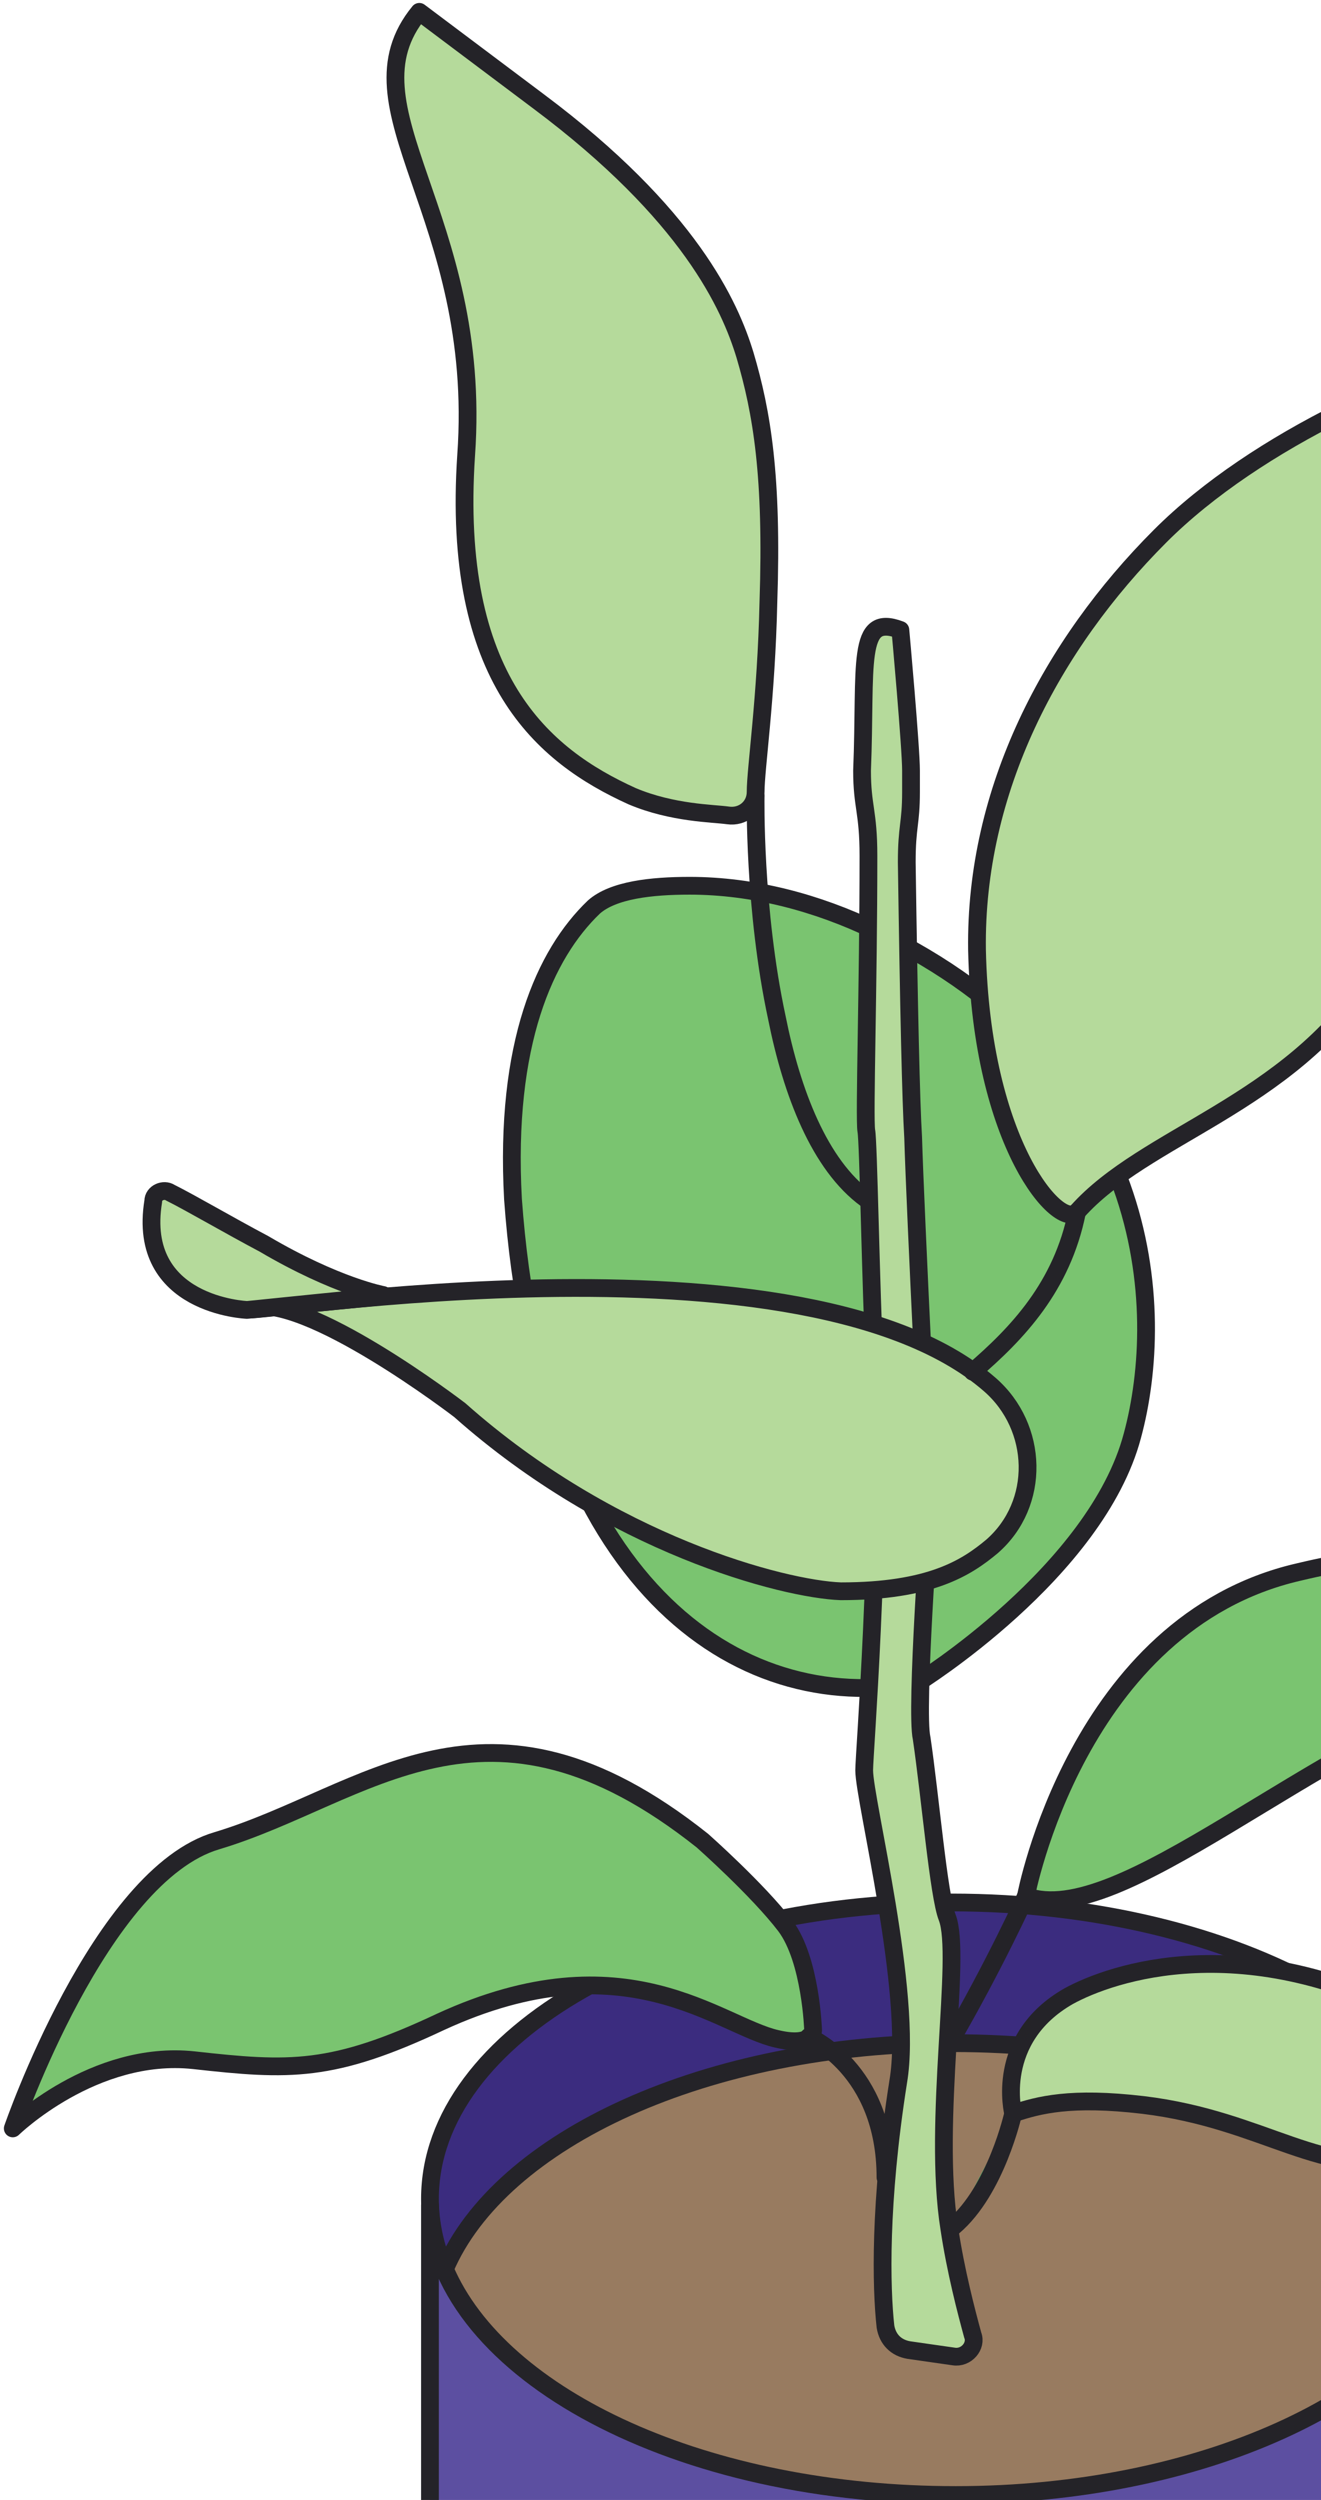
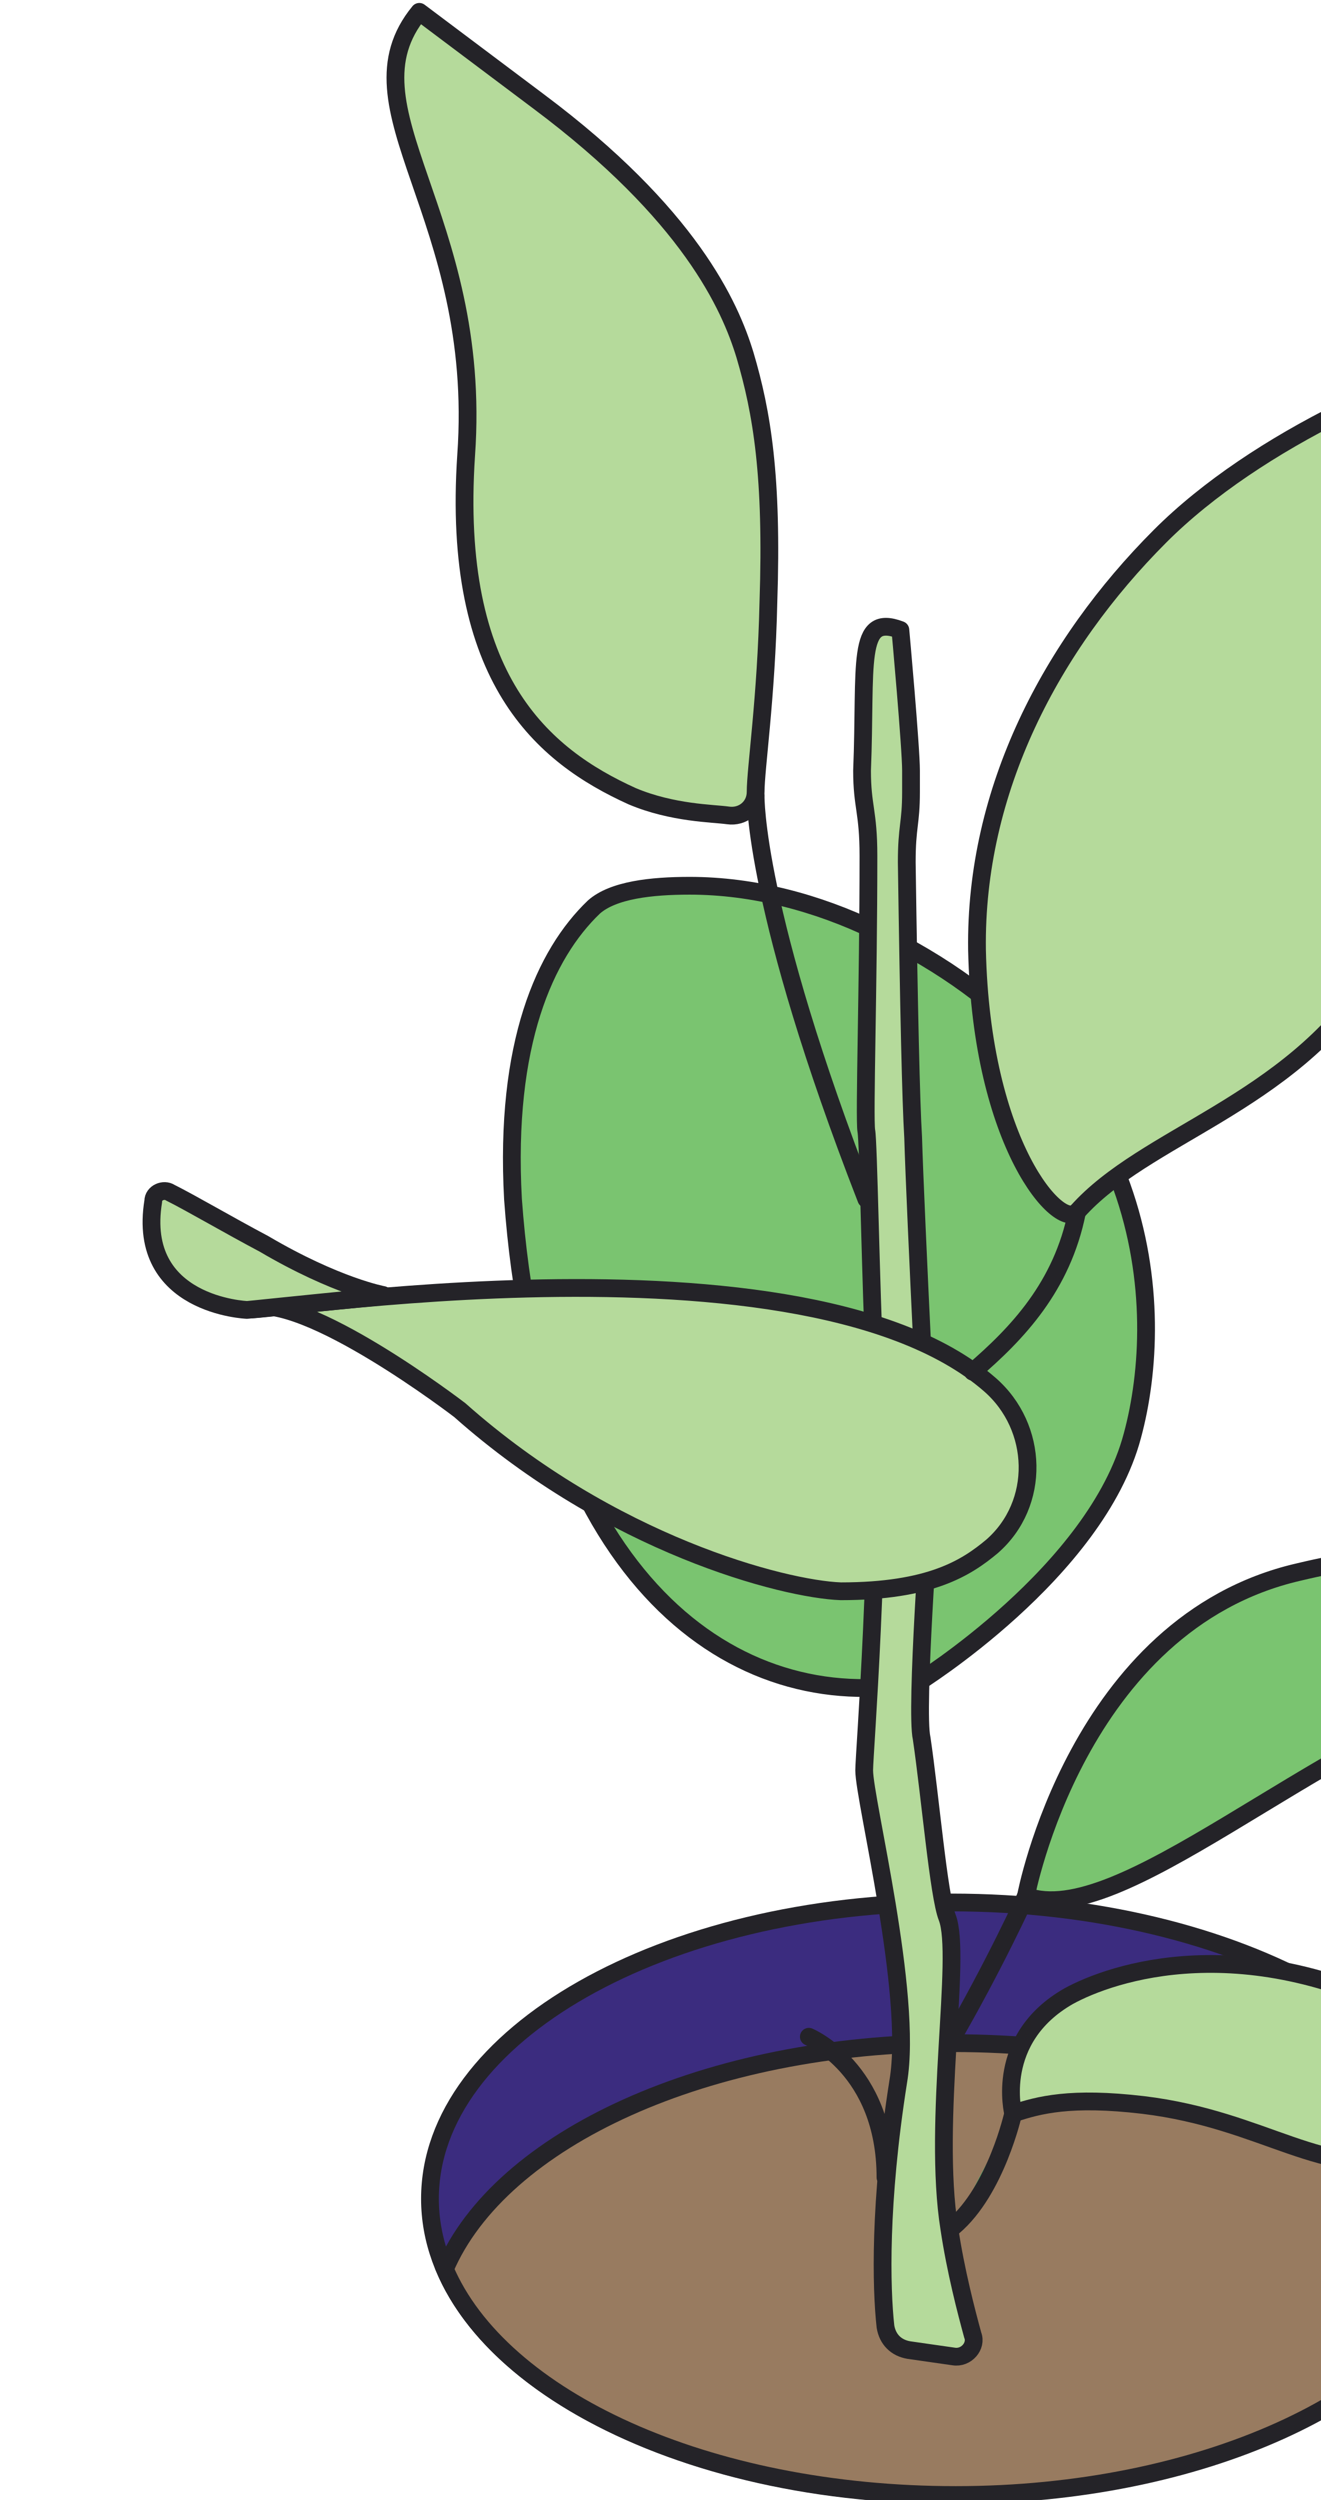
<svg xmlns="http://www.w3.org/2000/svg" width="223" height="422" viewBox="0 0 223 422" fill="none">
  <path d="M160.617 421.166C209.236 421.166 248.651 398.774 248.651 371.154C248.651 343.533 209.236 321.142 160.617 321.142C111.997 321.142 72.583 343.533 72.583 371.154C72.583 398.774 111.997 421.166 160.617 421.166Z" fill="#3B2C7F" stroke="#242328" stroke-width="3" stroke-miterlimit="10" stroke-linecap="round" stroke-linejoin="round" />
-   <path d="M160.617 421.166C112.468 421.166 73.301 399.219 72.583 372.234V517.952V519.031C72.583 546.736 112.108 569.043 160.617 569.043C209.484 569.043 248.651 546.736 248.651 519.031V517.952V372.234C247.932 399.219 208.766 421.166 160.617 421.166Z" fill="#5C4FA1" stroke="#242328" stroke-width="3" stroke-miterlimit="10" stroke-linecap="round" stroke-linejoin="round" />
  <path d="M75.098 383.027C84.44 361.08 119.295 344.889 160.976 344.889C202.657 344.889 237.152 361.08 246.854 383.027C237.511 404.975 202.657 421.166 161.335 421.166C119.295 421.166 84.44 404.975 75.098 383.027Z" fill="#987B60" stroke="#242328" stroke-width="3" stroke-miterlimit="10" />
  <path d="M154.868 284.082C154.868 284.082 185.051 265.372 191.159 242.345C196.908 221.117 195.112 179.74 147.681 157.073C137.98 152.396 127.2 149.517 116.42 149.517C109.952 149.517 103.485 150.237 100.251 153.115C91.986 161.031 85.159 176.142 86.597 202.408C91.268 267.171 124.325 289.839 154.868 284.082Z" fill="#7AC470" stroke="#242328" stroke-width="3" stroke-miterlimit="10" stroke-linecap="round" stroke-linejoin="round" />
  <path d="M155.586 293.436C157.024 303.151 158.461 320.061 159.898 323.659C162.413 330.136 157.383 358.2 160.257 376.19C161.335 383.386 163.132 390.222 164.21 394.18C164.929 395.979 163.132 398.138 160.976 397.778L153.43 396.698C151.274 396.339 149.837 394.899 149.478 392.741C148.759 386.264 148.4 371.872 151.634 351.364C154.149 336.612 145.885 303.87 145.885 298.833C145.885 295.955 148.759 261.054 147.681 231.551C146.963 216.08 146.603 192.693 146.244 190.894C145.885 188.735 146.603 166.427 146.603 144.48C146.603 136.924 145.525 136.204 145.525 130.088C146.244 112.098 144.447 103.463 151.993 106.341C151.993 106.341 153.79 126.13 153.79 130.088C153.79 131.527 153.79 132.606 153.79 133.686C153.79 139.083 153.071 139.443 153.071 145.559C153.43 170.385 153.79 186.216 154.149 191.973C154.508 204.566 157.024 254.578 157.024 254.578C157.024 254.578 154.508 288.759 155.586 293.436Z" fill="#B5DA9B" stroke="#242328" stroke-width="3" stroke-miterlimit="10" stroke-linecap="round" stroke-linejoin="round" />
  <path d="M181.817 204.566C193.315 191.613 217.39 186.576 231.403 164.988C240.386 151.316 241.824 136.924 243.98 116.415C246.135 95.547 245.776 93.388 249.01 81.515C252.963 65.324 260.868 57.049 260.868 57.049C239.668 61.726 212 74.319 195.83 90.51C177.505 108.86 164.569 133.326 164.929 160.311C165.647 193.412 178.942 207.804 181.817 204.566Z" fill="#B5DA9B" stroke="#242328" stroke-width="3" stroke-miterlimit="10" stroke-linecap="round" stroke-linejoin="round" />
  <path d="M127.559 133.686C127.559 136.205 125.403 138.004 122.888 137.644C120.373 137.284 113.546 137.284 106.718 134.406C91.627 127.57 76.176 114.617 78.691 76.838C81.566 36.181 57.491 18.191 70.786 2C70.786 2 70.786 2 90.908 17.111C116.42 36.181 123.247 51.652 125.762 59.928C128.637 69.642 130.434 80.436 129.715 101.664C129.356 117.855 127.559 129.728 127.559 133.686Z" fill="#B5DA9B" stroke="#242328" stroke-width="3" stroke-miterlimit="10" stroke-linecap="round" stroke-linejoin="round" />
  <path d="M173.193 320.061C173.193 320.061 181.817 274.007 219.186 265.372C249.369 258.176 284.583 259.615 296.8 265.372C309.017 271.129 310.095 279.404 315.844 283.722C315.844 283.722 287.098 272.928 254.04 283.722C220.983 294.516 189.003 325.818 173.193 320.061Z" fill="#7AC470" stroke="#242328" stroke-width="3" stroke-miterlimit="10" stroke-linecap="round" stroke-linejoin="round" />
  <path d="M171.037 356.761C171.037 356.761 167.803 344.168 180.38 336.972C187.566 333.015 210.203 325.099 240.027 341.29C269.491 357.841 270.21 366.836 270.21 366.836C270.21 366.836 256.197 360.359 238.949 364.317C223.139 367.915 213.797 357.841 192.956 355.322C180.739 353.883 175.349 355.322 171.037 356.761Z" fill="#B5DA9B" stroke="#242328" stroke-width="3" stroke-miterlimit="10" stroke-linecap="round" stroke-linejoin="round" />
  <path d="M141.932 268.611C157.024 268.611 163.132 264.653 167.444 261.055C175.708 253.859 175.349 240.907 167.085 233.711C134.027 204.927 33.417 223.636 42.041 220.758C51.383 217.88 77.613 238.028 77.613 238.028C103.125 260.696 132.23 268.251 141.932 268.611Z" fill="#B5DA9B" stroke="#242328" stroke-width="3" stroke-miterlimit="10" stroke-linecap="round" stroke-linejoin="round" />
-   <path d="M137.261 342.729C137.261 342.729 137.261 345.608 131.152 344.169C121.451 342.01 105.641 326.898 74.379 341.29C56.054 349.925 48.868 349.566 32.698 347.767C15.81 345.968 2.156 359.28 2.156 359.28C2.156 359.28 16.888 316.464 36.651 310.707C61.803 303.152 81.925 281.564 118.576 310.707C118.576 310.707 127.918 318.983 132.59 325.099C136.902 330.856 137.261 342.729 137.261 342.729Z" fill="#7AC470" stroke="#242328" stroke-width="3" stroke-miterlimit="10" stroke-linecap="round" stroke-linejoin="round" />
  <path d="M136.542 343.809C136.542 343.809 149.478 349.206 149.478 367.555" stroke="#242328" stroke-width="3" stroke-miterlimit="10" stroke-linecap="round" stroke-linejoin="round" />
  <path d="M171.037 356.761C171.037 356.761 168.162 369.714 160.976 375.831L171.037 356.761Z" fill="#2FB566" />
  <path d="M171.037 356.761C171.037 356.761 168.162 369.714 160.976 375.831" stroke="#242328" stroke-width="3" stroke-miterlimit="10" stroke-linecap="round" stroke-linejoin="round" />
  <path d="M64.678 218.599C64.678 218.599 56.773 217.16 44.556 209.964C38.447 206.726 32.339 203.128 28.746 201.329C27.668 200.609 25.871 201.329 25.871 202.768C22.997 220.398 41.681 221.118 41.681 221.118C42.041 221.118 48.508 220.398 63.241 218.959L64.678 218.599Z" fill="#B5DA9B" stroke="#242328" stroke-width="3" stroke-miterlimit="10" stroke-linecap="round" stroke-linejoin="round" />
-   <path d="M146.244 202.407C138.339 196.65 133.668 184.417 131.152 171.824C127.2 153.475 127.559 134.405 127.559 134.405" stroke="#242328" stroke-width="3" stroke-miterlimit="10" stroke-linecap="round" stroke-linejoin="round" />
+   <path d="M146.244 202.407C127.2 153.475 127.559 134.405 127.559 134.405" stroke="#242328" stroke-width="3" stroke-miterlimit="10" stroke-linecap="round" stroke-linejoin="round" />
  <path d="M181.817 204.566C179.301 217.159 171.756 225.074 164.21 231.551" stroke="#242328" stroke-width="3" stroke-miterlimit="10" stroke-linecap="round" stroke-linejoin="round" />
  <path d="M173.193 320.062C173.193 320.062 167.803 331.935 160.257 344.888" stroke="#242328" stroke-width="3" stroke-miterlimit="10" stroke-linecap="round" stroke-linejoin="round" />
</svg>